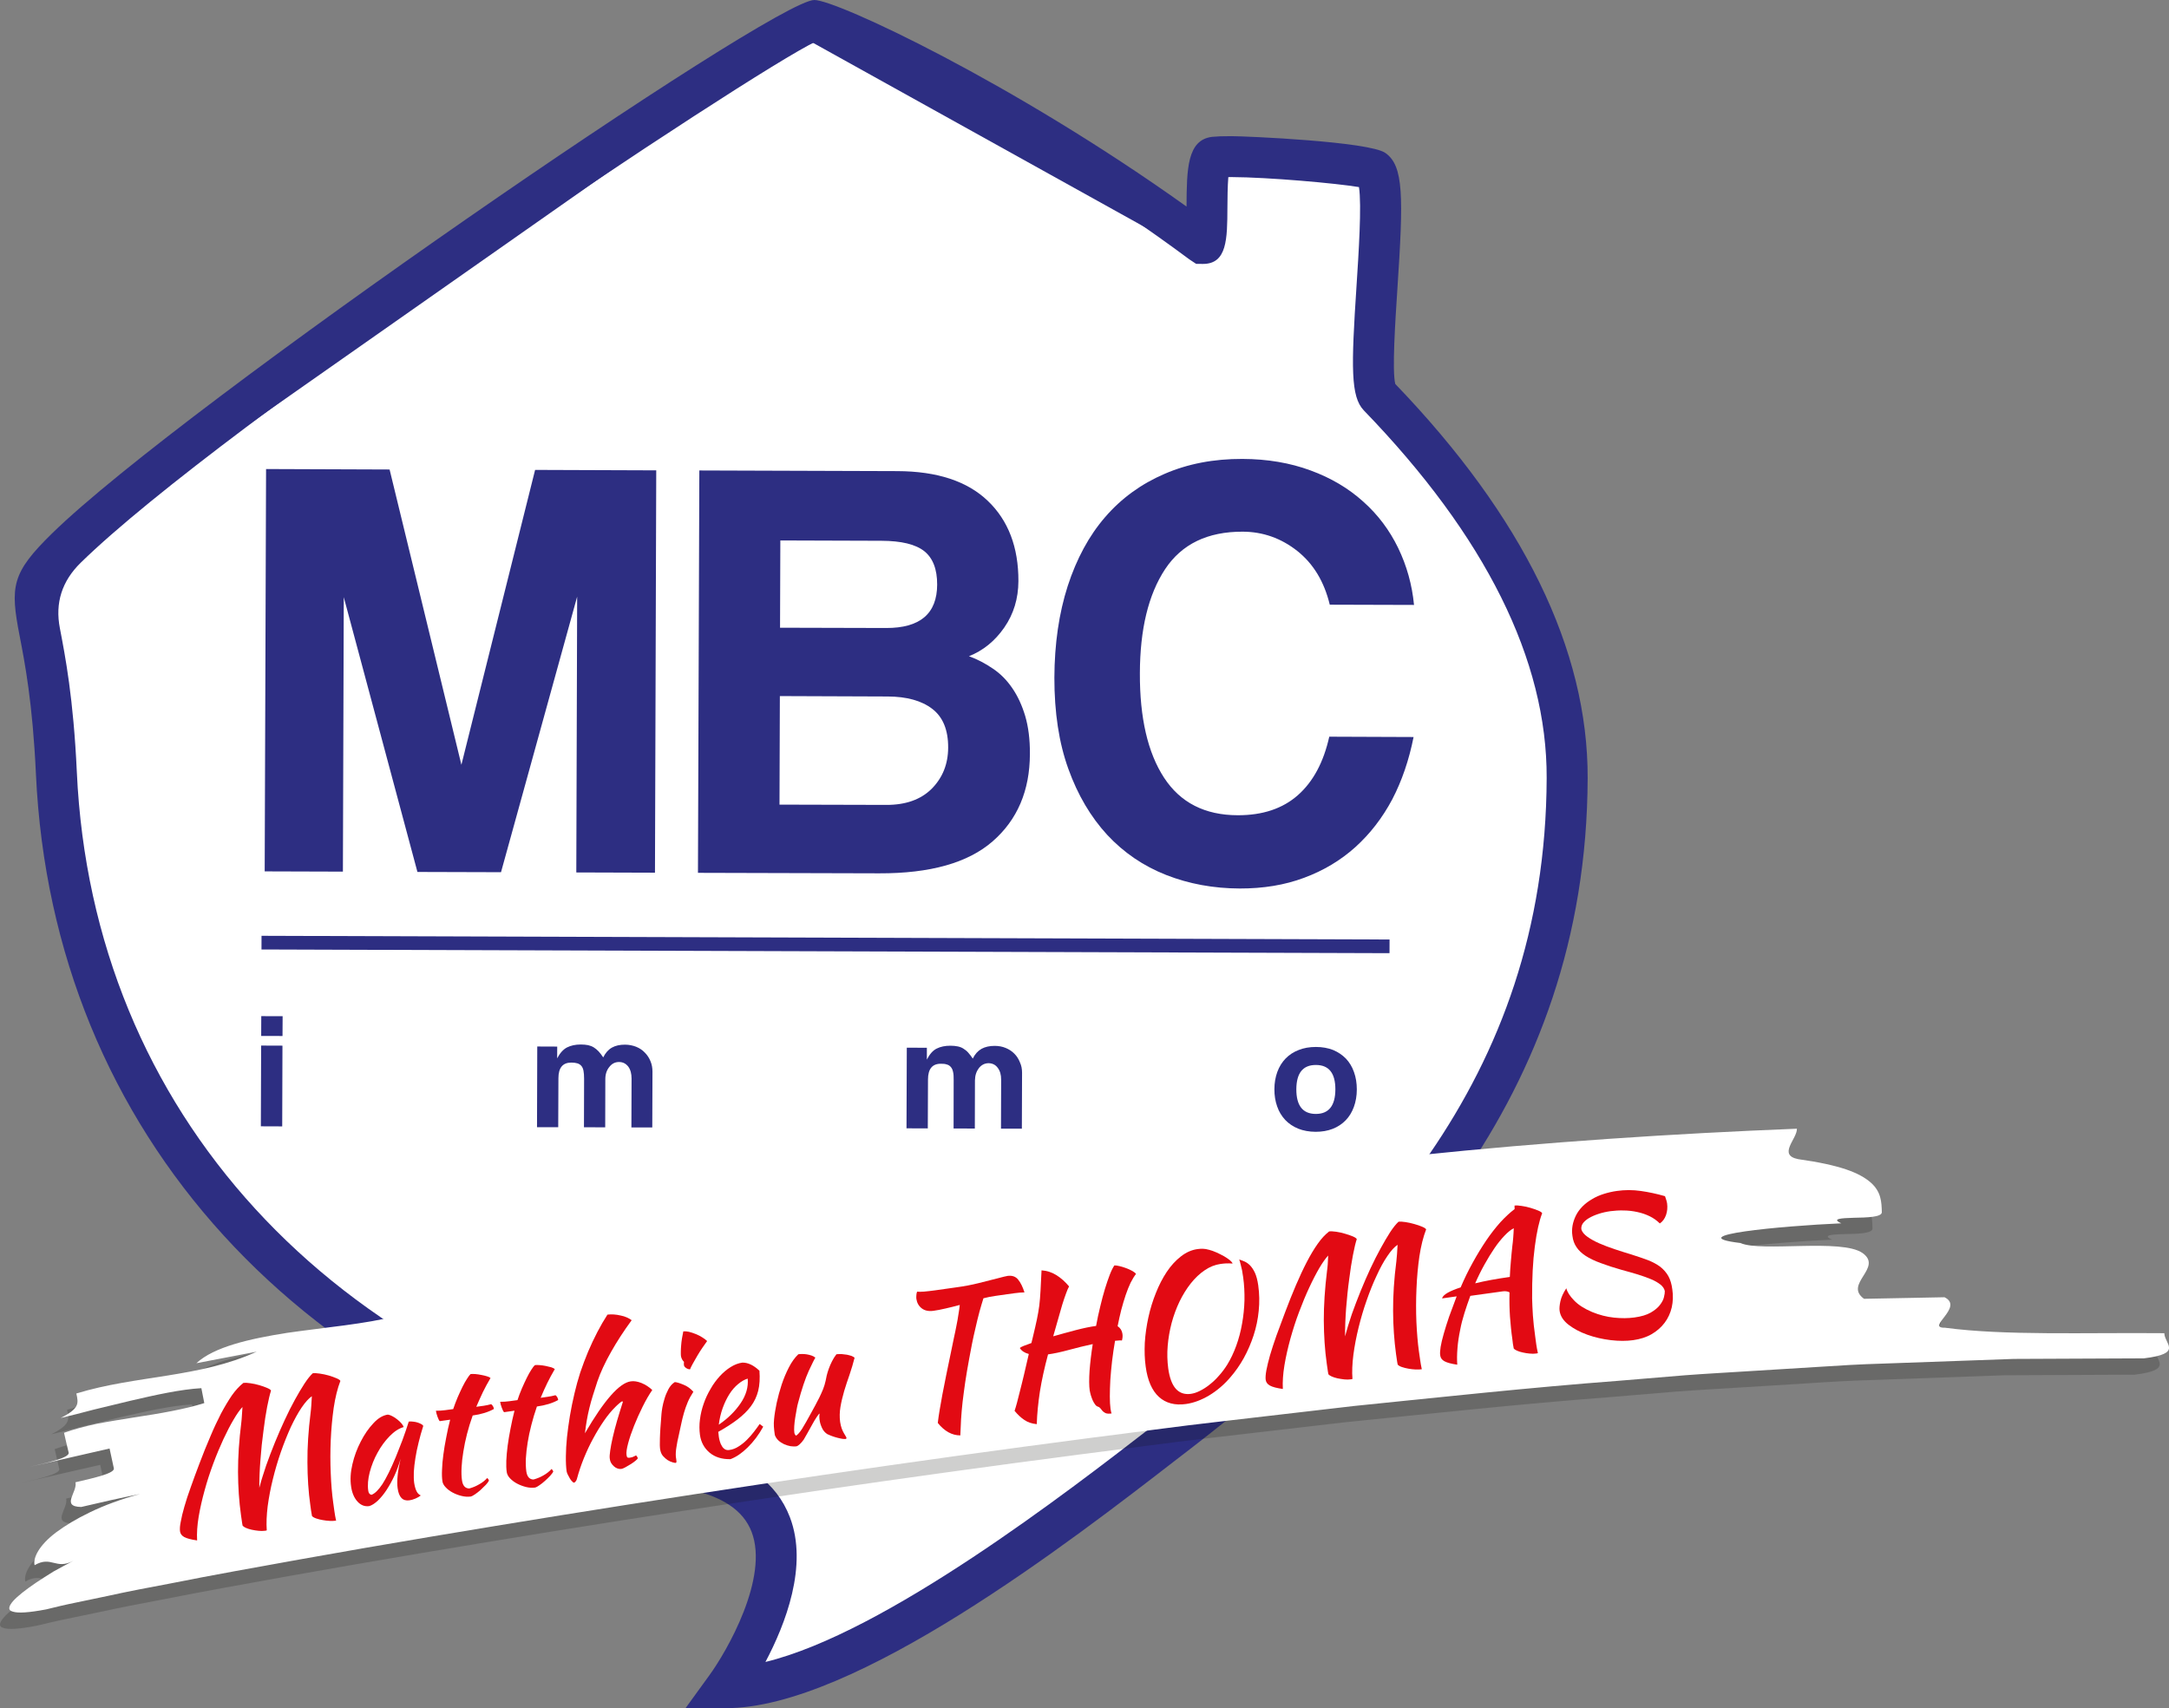
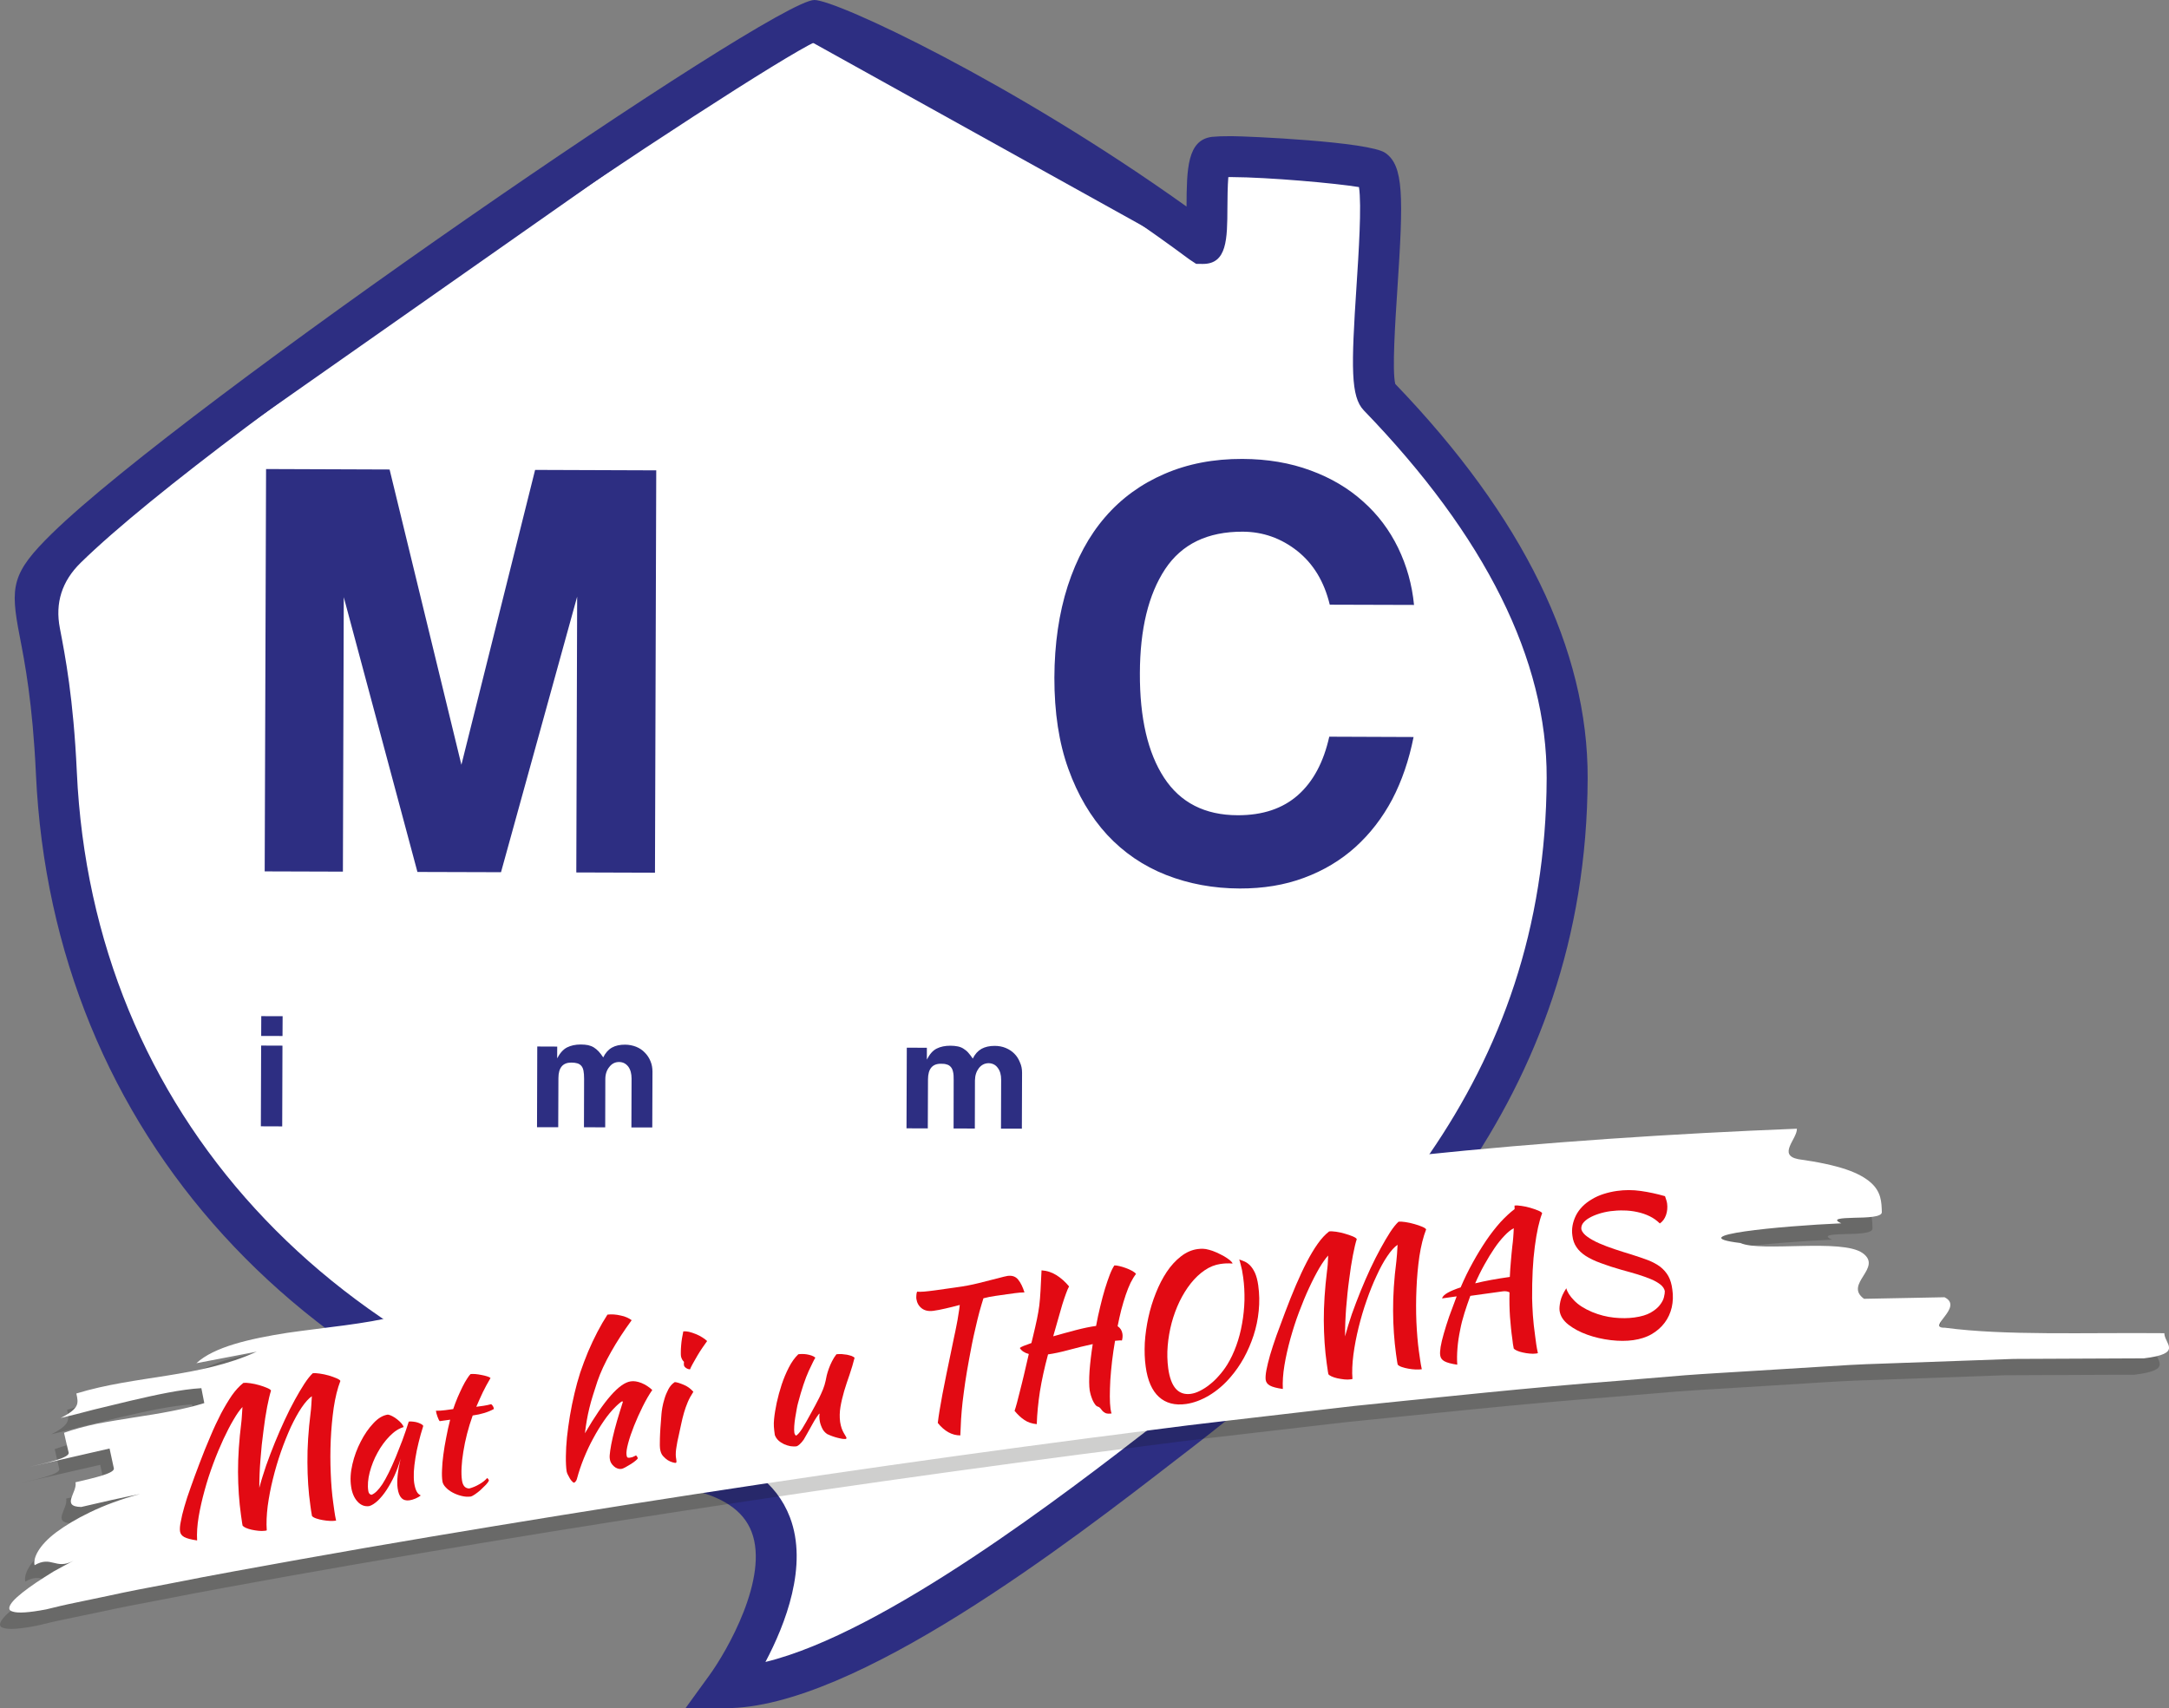
<svg xmlns="http://www.w3.org/2000/svg" id="a" viewBox="0 0 132.307 104.214">
  <rect x="0" y="0" width="132.307" height="104.214" fill="#808080" stroke="none" />
  <defs>
    <style>.b{fill:#fff;}.c{fill:#e20a13;}.d{fill:#2d2e82;}.e{fill:#12100b;opacity:.2;}</style>
  </defs>
  <g>
    <g>
      <path class="b" d="M3.305,33.639L48.873,1.668l23.281,12.933,1.43-.71,.489-3.804,9.755,.747-.047,12.851,6.641,7.64,3.776,8.58,1.395,9.762-2.185,11.652-6.944,12.118-5.023,6.649-8.826,6.636-8.352,6.16-5.725,4.022-7.394,4.025-4.767,2.361-1.184-.956,1.927-7.371s-.939-3.811-2.128-4.29c-1.184-.479-12.364-3.377-12.364-3.377,0,0-15.199-9.094-16.858-11.006-1.658-1.909-7.816-10.026-8.759-13.124-.941-3.096-3.066-8.58-3.051-12.391,.01-3.806-1.398-8.571-1.393-10.475,.01-1.904-.939-4.765,.737-6.661Z" />
      <path class="d" d="M46.316,103.852l-1.661-1.341,1.974-7.55c-.37-1.443-1.172-3.59-1.815-3.846-.916-.372-8.449-2.359-12.304-3.357l-.122-.054c-.628-.372-15.289-9.157-16.975-11.103-1.52-1.746-7.858-10.003-8.856-13.293-.189-.621-.425-1.331-.68-2.106-1.015-3.081-2.401-7.304-2.393-10.427,.007-2.182-.477-4.754-.864-6.818-.281-1.517-.529-2.823-.529-3.659,.002-.452-.052-.978-.114-1.534-.186-1.718-.417-3.861,.973-5.437l.082-.074L48.846,1.105l23.32,12.96,.976-.487,.517-4.002,10.646,.817-.047,13.117,6.599,7.622,3.816,8.705,1.403,9.842-2.249,11.883-6.944,12.116-5.154,6.793-8.826,6.634-8.354,6.162-5.733,4.032-7.438,4.047-5.06,2.508Zm-.586-1.693l.708,.571,4.499-2.229,7.374-4.012,5.681-3.997,8.345-6.15,8.769-6.592,4.985-6.597,6.87-11.999,2.153-11.495-1.375-9.621-3.722-8.456-6.711-7.719,.047-12.59-8.861-.678-.469,3.612-1.884,.931L48.903,2.229,3.628,33.997c-1.075,1.261-.879,3.066-.705,4.662,.062,.586,.124,1.137,.122,1.644,0,.742,.236,2.011,.514,3.476,.395,2.105,.886,4.725,.876,7.001-.007,2.967,1.356,7.106,2.349,10.122,.258,.785,.494,1.505,.685,2.125,.896,2.957,6.852,10.867,8.66,12.953,1.318,1.512,12.434,8.327,16.689,10.875,1.015,.263,11.19,2.905,12.357,3.377,1.343,.541,2.244,3.943,2.406,4.618l.032,.117-1.882,7.193Z" />
    </g>
    <path class="d" d="M44.263,104.214l-2.441-.007,1.433-1.976c1.09-1.492,3.665-5.981,2.592-8.772-.504-1.311-1.77-2.16-3.873-2.612C18.44,85.837,3.203,69.125,2.192,47.227c-.201-4.338-.678-6.798-.993-8.422-.589-3.037-.497-3.838,1.974-6.259C11.14,24.746,47.173-.007,49.676,0c1.365,.003,12.126,5.04,22.702,12.602,.012-2.274,.032-4.067,1.557-4.253,.278-.027,.663-.045,1.177-.042,.961,.002,8.402,.33,9.392,1.023,1.13,.787,1.107,2.669,.735,8.305-.131,2.004-.328,4.988-.129,5.79,7.811,8.124,11.761,16.222,11.736,24.055-.067,19.636-12.319,31.722-24.284,40.951l-.817,.628c-6.373,4.931-19.631,15.184-27.482,15.155M49.745,2.545c-3.885,1.835-36.181,23.326-44.824,31.789q-1.718,1.683-1.269,3.992c.325,1.698,.827,4.263,1.035,8.784,.951,20.711,15.438,36.534,37.803,41.296,2.967,.628,4.879,2.029,5.693,4.159,1.127,2.949-.278,6.539-1.492,8.831,7.302-1.77,18.46-10.395,23.524-14.313l.819-.628c12.079-9.308,23.249-20.475,23.311-38.987,.027-7.2-3.727-14.75-11.153-22.429-.809-.844-.772-2.642-.447-7.572,.131-2.014,.323-4.951,.151-6.053-1.38-.231-5.494-.601-7.796-.611-.062,.003-.117,.003-.174,.003-.045,.544-.052,1.351-.055,1.852-.007,1.924-.02,3.448-1.497,3.444l-.412-.005-.41-.271c-10.132-7.528-20.724-12.6-22.809-13.28" />
    <path class="d" d="M15.932,63.204l.005-1.209,1.303,.002-.007,1.209-1.301-.003Zm-.02,5.512l.017-4.926,1.301,.005-.015,4.926-1.303-.005Z" />
    <path class="d" d="M38.515,68.785l.01-2.979c0-.298-.062-.541-.201-.732-.144-.181-.323-.281-.564-.281-.236,0-.437,.099-.593,.303-.159,.194-.243,.444-.243,.745l-.007,2.937-1.296-.003,.008-2.959c0-.199-.012-.365-.037-.489-.025-.129-.067-.226-.131-.298-.065-.077-.149-.127-.246-.156s-.221-.045-.36-.045c-.527-.003-.792,.315-.792,.953l-.012,2.989h-1.294l.015-4.923,1.217,.005-.003,.717c.171-.323,.37-.546,.601-.665,.236-.119,.516-.179,.839-.179,.166,0,.32,.015,.449,.04,.127,.03,.244,.074,.348,.139s.201,.146,.293,.243c.094,.104,.184,.221,.281,.365,.134-.276,.308-.472,.531-.598,.219-.124,.487-.179,.794-.179,.251,0,.479,.05,.683,.129,.204,.084,.382,.199,.526,.353,.146,.146,.266,.323,.345,.521,.089,.203,.122,.417,.124,.643l-.012,3.404h-1.271Z" />
    <path class="d" d="M61.059,68.859l.01-2.979c.003-.303-.065-.544-.208-.732-.134-.186-.325-.278-.556-.283-.236,.002-.437,.102-.593,.298-.154,.204-.236,.449-.241,.752l-.007,2.937-1.296-.003,.005-2.962c.002-.196-.005-.363-.037-.489-.025-.127-.072-.226-.134-.298-.065-.074-.139-.129-.241-.154-.102-.037-.223-.05-.362-.047-.529-.005-.79,.316-.792,.956l-.012,2.989-1.299-.005,.018-4.918,1.224,.002v.723c.169-.328,.36-.554,.601-.673,.231-.117,.512-.174,.832-.174,.166,0,.315,.015,.449,.042,.132,.027,.246,.07,.348,.137,.102,.065,.203,.139,.293,.243,.092,.102,.181,.221,.278,.363,.134-.273,.308-.467,.534-.596,.221-.119,.487-.179,.794-.179,.251,0,.477,.042,.68,.127,.204,.084,.385,.201,.534,.355,.144,.144,.256,.323,.335,.526,.094,.199,.129,.412,.129,.636l-.012,3.409-1.271-.003Z" />
-     <path class="d" d="M80.251,69.051c-.39-.002-.75-.067-1.062-.191-.316-.131-.574-.305-.794-.536-.211-.228-.38-.499-.489-.819-.114-.318-.171-.67-.169-1.05,0-.385,.062-.738,.179-1.06,.119-.323,.288-.591,.506-.817,.223-.229,.489-.4,.8-.519,.308-.124,.66-.184,1.05-.184,.387,0,.738,.065,1.045,.184,.305,.129,.564,.303,.782,.526,.214,.229,.377,.492,.491,.817,.117,.323,.174,.675,.174,1.065,0,.397-.065,.752-.181,1.07-.114,.313-.28,.589-.499,.812-.216,.223-.479,.4-.789,.521-.313,.122-.658,.181-1.043,.181m.005-1.09c.797,.003,1.194-.499,1.199-1.495,.002-.993-.395-1.492-1.187-1.492-.792-.002-1.189,.489-1.194,1.482-.002,.998,.39,1.5,1.182,1.505" />
-     <rect class="d" x="49.939" y="23.219" width=".834" height="68.809" transform="translate(-7.432 107.79) rotate(-89.812)" />
    <polygon class="d" points="35.154 53.228 35.206 36.402 30.561 53.213 25.463 53.198 20.97 36.434 20.917 53.178 16.146 53.163 16.23 28.616 23.765 28.644 28.145 46.659 32.641 28.669 40.03 28.696 39.953 53.243 35.154 53.228" />
-     <path class="d" d="M42.575,53.253l.084-24.55,12.086,.04c2.418,.01,4.255,.613,5.507,1.812,1.254,1.197,1.877,2.835,1.87,4.901-.005,1.062-.291,2.006-.862,2.83-.571,.824-1.288,1.405-2.153,1.75,.524,.191,1.006,.447,1.458,.757,.467,.313,.851,.705,1.182,1.189,.333,.484,.593,1.045,.79,1.703,.191,.653,.293,1.425,.286,2.312-.005,2.244-.767,4.022-2.272,5.333-1.505,1.313-3.808,1.961-6.917,1.952l-11.058-.03Zm5.025-20.279l-.018,5.323,6.468,.017c2.073,.007,3.111-.874,3.116-2.647,.003-.941-.261-1.619-.787-2.041-.534-.42-1.4-.628-2.61-.633l-6.17-.02Zm6.45,16.133c1.187,.005,2.113-.32,2.781-.983,.66-.665,1.003-1.499,1.006-2.513,.005-1.083-.325-1.872-.973-2.366-.653-.499-1.557-.747-2.714-.752l-6.579-.025-.022,6.622,6.503,.017Z" />
    <path class="d" d="M86.227,44.965c-.278,1.403-.713,2.676-1.301,3.804-.601,1.13-1.351,2.1-2.252,2.915-.899,.809-1.947,1.435-3.131,1.872-1.182,.442-2.49,.655-3.92,.651-1.604-.005-3.101-.281-4.486-.824-1.39-.546-2.592-1.366-3.603-2.453-.998-1.087-1.795-2.428-2.366-4.022-.574-1.589-.854-3.446-.852-5.561,.008-2.071,.281-3.938,.815-5.599,.541-1.661,1.298-3.066,2.284-4.203,.991-1.147,2.197-2.021,3.617-2.632,1.418-.616,3.007-.921,4.755-.914,1.527,.005,2.912,.243,4.156,.703,1.244,.454,2.312,1.09,3.208,1.897,.899,.797,1.611,1.75,2.135,2.83,.526,1.09,.849,2.244,.968,3.478l-5.139-.015c-.34-1.41-1.001-2.498-1.984-3.28-.986-.777-2.095-1.169-3.322-1.174-2.148-.008-3.724,.755-4.74,2.289-1.018,1.547-1.529,3.655-1.537,6.341-.012,2.736,.484,4.861,1.475,6.381,.993,1.519,2.488,2.284,4.486,2.289,1.527,.005,2.751-.405,3.682-1.229,.924-.817,1.564-2.009,1.909-3.563l5.142,.02Z" />
  </g>
  <g>
    <path class="e" d="M23.586,81.288c12.019-3.15,27.134-3.975,39.399-6.366,14.72-3.004,30.958-4.466,46.055-5.06,.027,.616-1.189,1.599,.077,1.852,1.256,.179,2.207,.39,2.917,.626,.713,.243,1.192,.521,1.514,.804,.643,.568,.655,1.187,.673,1.807,.01,.308-.926,.328-1.703,.34-.777,.022-1.395,.062-.765,.34-3.724,.164-9.914,.75-6.16,1.202,1.266,.571,6.192-.293,7.458,.616,1.261,.909-1.177,1.882,.087,2.786,1.227-.02,3.677-.07,4.906-.095,1.232,.601-1.197,1.887,.032,1.862,3.672,.487,8.516,.288,13.38,.333-.01,.308,.293,.626,.286,.899-.007,.268-.328,.489-1.537,.636-2.644,.01-5.288,.025-7.942,.035-2.664,.094-5.328,.191-7.997,.288-1.333,.035-2.671,.114-4.012,.204l-4.02,.248c-1.341,.084-2.681,.157-4.025,.258l-4.034,.338c-5.378,.405-10.763,.991-16.153,1.534-2.691,.315-5.385,.628-8.081,.939-2.694,.305-5.388,.688-8.081,1.023-10.773,1.405-21.531,2.984-32.214,4.702-5.336,.869-10.664,1.758-15.937,2.701-2.639,.477-5.271,.943-7.86,1.458-1.306,.246-2.604,.494-3.863,.772l-1.907,.397c-.313,.07-.645,.129-.941,.204l-.884,.211c-1.085,.214-1.73,.241-2.033,.142-.333-.08-.258-.333,.012-.645,.273-.313,.785-.705,1.425-1.137,.323-.216,.67-.44,1.04-.665,.385-.221,.802-.437,1.212-.653-1.095,.569-1.326-.335-2.364,.266-.107-.439,.258-1.214,1.323-2.011,.529-.402,1.209-.814,2.058-1.219,.847-.41,1.857-.797,3.051-1.115-1.209,.241-2.406,.511-3.595,.792-1.261-.027-.208-.906-.348-1.507,1.204-.28,2.406-.556,2.344-.852-.07-.3-.199-.906-.266-1.209-1.209,.278-3.64,.834-4.849,1.112,1.209-.283,2.423-.561,2.351-.864-.067-.301-.206-.904-.278-1.207,.596-.218,1.281-.395,2.008-.551,.73-.144,1.5-.263,2.267-.385,1.547-.236,3.089-.499,4.28-.876l-.181-.914c-1.256,.074-2.786,.417-4.31,.765-.762,.184-1.524,.37-2.242,.544-.73,.191-1.415,.37-2.033,.514,1.167-.586,1.097-.889,.966-1.495,3.64-1.117,7.498-.948,11.001-2.552l-3.68,.705c1.075-.993,3.215-1.485,5.534-1.852,2.319-.335,4.822-.544,6.636-1.023Z" />
    <path class="b" d="M24.153,80.288c12.022-3.146,27.132-3.972,39.397-6.364,14.72-3.004,30.96-4.464,46.06-5.062,.02,.618-1.194,1.601,.072,1.857,1.259,.176,2.21,.385,2.92,.623,.715,.243,1.189,.521,1.51,.804,.643,.566,.66,1.187,.678,1.808,.007,.308-.926,.328-1.701,.342-.777,.022-1.398,.057-.77,.338-3.724,.164-9.914,.75-6.155,1.202,1.261,.571,6.187-.293,7.456,.616,1.259,.906-1.177,1.882,.084,2.788,1.224-.022,3.682-.07,4.909-.095,1.226,.598-1.192,1.885,.03,1.86,3.672,.489,8.521,.288,13.38,.333-.005,.308,.291,.625,.286,.899-.01,.268-.328,.489-1.532,.636-2.647,.01-5.291,.025-7.943,.035-2.664,.097-5.333,.194-8.002,.286-1.331,.037-2.671,.117-4.01,.206l-4.019,.248c-1.343,.089-2.681,.154-4.03,.258l-4.025,.335c-5.378,.407-10.768,.991-16.158,1.539-2.691,.31-5.388,.623-8.081,.939-2.696,.303-5.388,.685-8.079,1.018-10.775,1.408-21.533,2.992-32.214,4.71-5.34,.864-10.666,1.75-15.939,2.696-2.637,.477-5.273,.943-7.86,1.46-1.309,.246-2.609,.491-3.868,.77l-1.899,.397c-.315,.07-.648,.129-.943,.204l-.884,.214c-1.09,.208-1.731,.238-2.036,.139-.333-.08-.258-.333,.012-.645,.276-.31,.785-.705,1.422-1.137,.323-.216,.678-.439,1.045-.668,.385-.218,.802-.434,1.211-.65-1.097,.568-1.326-.335-2.366,.266-.107-.437,.261-1.214,1.323-2.011,.534-.397,1.214-.814,2.061-1.221,.844-.407,1.855-.794,3.049-1.112-1.209,.243-2.403,.511-3.59,.792-1.269-.025-.216-.906-.35-1.507,1.202-.28,2.404-.553,2.341-.851-.064-.301-.199-.906-.261-1.209-1.214,.278-3.64,.834-4.854,1.112,1.214-.281,2.426-.561,2.359-.862-.077-.303-.214-.906-.283-1.209,.593-.214,1.279-.395,2.004-.551,.73-.141,1.505-.263,2.274-.387,1.542-.233,3.086-.497,4.278-.874l-.179-.911c-1.256,.072-2.791,.412-4.318,.767-.755,.179-1.519,.365-2.24,.541-.73,.194-1.415,.37-2.026,.512,1.159-.586,1.092-.889,.958-1.495,3.64-1.117,7.5-.949,11.004-2.552l-3.682,.705c1.075-.996,3.215-1.485,5.536-1.852,2.321-.335,4.819-.544,6.637-1.025Z" />
    <g>
      <path class="c" d="M16.272,93.364c-.012,.01-.03,.015-.042,.018-.018,.002-.047,.007-.092,.012-.104,.015-.229,.012-.368,0-.141-.015-.28-.035-.422-.067-.134-.03-.253-.067-.355-.114-.102-.047-.161-.092-.194-.132-.02-.104-.04-.208-.052-.32-.018-.112-.032-.221-.047-.325-.117-.829-.176-1.708-.181-2.632-.002-.919,.065-1.927,.201-3.021,.012-.109,.027-.241,.035-.407,.012-.166,.025-.345,.035-.534-.159,.169-.34,.422-.539,.765-.204,.338-.407,.74-.623,1.197-.211,.457-.419,.953-.621,1.495-.199,.539-.377,1.077-.526,1.629-.152,.546-.273,1.083-.363,1.609-.087,.527-.119,1.008-.094,1.445-.375-.055-.633-.124-.787-.208-.152-.084-.238-.204-.256-.348-.017-.137-.01-.333,.045-.586,.045-.258,.117-.564,.221-.919,.102-.353,.229-.755,.39-1.192,.159-.444,.33-.924,.527-1.433,.221-.583,.439-1.132,.663-1.646,.216-.517,.435-.983,.655-1.41,.226-.422,.449-.794,.668-1.115,.226-.318,.459-.568,.698-.755,.104-.012,.243-.007,.427,.022,.181,.025,.365,.065,.541,.117,.179,.052,.335,.107,.474,.167,.142,.059,.223,.114,.243,.164-.072,.223-.151,.551-.236,.986-.082,.434-.161,.926-.226,1.472-.077,.549-.137,1.127-.181,1.733-.05,.608-.072,1.192-.072,1.743,.112-.432,.256-.884,.415-1.358,.169-.474,.348-.946,.539-1.415,.191-.469,.392-.926,.596-1.368,.206-.447,.414-.859,.618-1.229,.206-.372,.4-.703,.583-.983,.186-.283,.355-.497,.509-.638,.104-.015,.246-.007,.429,.02,.181,.025,.363,.065,.539,.114,.176,.052,.335,.109,.477,.169,.139,.06,.221,.114,.241,.164-.176,.457-.31,1-.407,1.636-.089,.633-.151,1.294-.181,1.976-.03,.683-.03,1.36,0,2.028,.025,.663,.077,1.256,.149,1.778,.027,.169,.047,.348,.074,.531,.025,.186,.06,.378,.104,.576-.104,.015-.231,.02-.382,.015-.144-.005-.293-.025-.434-.05-.147-.025-.273-.055-.392-.097-.119-.04-.211-.089-.263-.151-.022-.104-.04-.209-.054-.32-.015-.112-.03-.218-.045-.323-.119-.832-.176-1.708-.179-2.632-.008-.921,.057-1.929,.193-3.022,.015-.109,.03-.256,.042-.437,.01-.184,.022-.377,.035-.574-.194,.132-.402,.365-.626,.693-.223,.33-.437,.725-.655,1.182-.206,.457-.412,.961-.603,1.509s-.355,1.102-.492,1.663c-.141,.561-.243,1.11-.318,1.654-.067,.546-.089,1.038-.057,1.48Z" />
      <path class="c" d="M24.935,86.73c.077-.01,.164-.01,.271,.005,.104,.01,.193,.03,.286,.059,.087,.03,.159,.065,.223,.099,.062,.037,.094,.072,.102,.109-.107,.335-.201,.665-.281,1-.084,.335-.149,.651-.196,.951-.05,.303-.08,.581-.097,.844-.007,.256-.005,.482,.02,.665,.032,.206,.077,.377,.142,.509,.062,.131,.149,.218,.263,.266-.082,.069-.191,.131-.323,.189-.139,.059-.261,.094-.375,.109-.402,.057-.641-.189-.715-.74-.059-.422,0-1.023,.181-1.798-.102,.363-.226,.708-.375,1.033-.152,.328-.315,.616-.482,.874-.169,.258-.348,.472-.529,.648-.186,.171-.357,.286-.526,.335-.273,.04-.514-.054-.72-.278-.204-.229-.335-.536-.387-.921-.062-.42-.035-.872,.08-1.358,.112-.487,.283-.946,.509-1.381,.221-.432,.477-.807,.77-1.115,.286-.313,.583-.487,.886-.529,.08,.01,.171,.045,.271,.097,.104,.055,.206,.119,.298,.196,.097,.077,.189,.159,.256,.241,.074,.084,.117,.161,.137,.226-.295,.084-.581,.271-.862,.561-.281,.288-.526,.623-.732,1.003-.211,.377-.365,.775-.477,1.192-.107,.415-.139,.794-.089,1.132,.02,.144,.084,.223,.193,.246,.209-.074,.43-.293,.67-.653,.233-.363,.509-.911,.812-1.644,.055-.144,.119-.303,.189-.477,.069-.176,.144-.363,.216-.551,.07-.194,.137-.387,.206-.581,.067-.194,.131-.382,.186-.566Z" />
      <path class="c" d="M26.824,86.706c-.04-.04-.087-.129-.137-.271-.05-.141-.084-.261-.097-.365,.199,0,.385-.01,.564-.035,.179-.025,.34-.05,.491-.067,.08-.236,.166-.469,.266-.705,.104-.236,.201-.454,.298-.648,.099-.196,.191-.367,.286-.506,.087-.139,.159-.233,.211-.278,.074-.007,.171-.007,.291,0,.117,.01,.238,.03,.367,.055,.122,.022,.236,.05,.34,.082,.099,.03,.174,.065,.218,.104-.184,.31-.338,.598-.467,.862-.124,.263-.258,.559-.402,.894,.152-.02,.301-.04,.452-.062,.151-.022,.305-.057,.457-.097,.042,.03,.079,.074,.109,.124,.03,.055,.05,.109,.057,.169-.343,.191-.775,.325-1.294,.397-.137,.382-.253,.76-.348,1.132-.094,.377-.171,.732-.223,1.077-.057,.338-.092,.66-.107,.958-.015,.298-.01,.561,.025,.789,.047,.328,.196,.494,.444,.497,.221-.059,.422-.146,.608-.256,.194-.107,.355-.236,.489-.385,.062,.059,.092,.112,.104,.156-.032,.072-.094,.161-.191,.263-.099,.102-.204,.206-.318,.31-.112,.099-.223,.189-.335,.263-.112,.077-.201,.124-.253,.139-.189,.025-.38,.015-.571-.035-.199-.047-.38-.117-.549-.208-.166-.089-.308-.194-.422-.318-.119-.124-.189-.253-.203-.39-.025-.179-.035-.407-.02-.683,.008-.278,.035-.586,.08-.916,.045-.333,.099-.68,.174-1.045,.067-.367,.149-.73,.241-1.092l-.636,.089Z" />
-       <path class="c" d="M30.752,86.159c-.047-.04-.094-.131-.144-.273-.052-.139-.084-.258-.099-.363,.196,.003,.385-.01,.564-.035,.179-.025,.345-.05,.494-.07,.077-.236,.164-.467,.266-.705,.102-.233,.199-.449,.298-.645,.099-.199,.189-.365,.283-.506,.089-.139,.159-.231,.214-.276,.072-.01,.169-.012,.291,0,.117,.007,.238,.027,.365,.05,.124,.025,.238,.052,.343,.082,.102,.035,.171,.07,.216,.109-.181,.31-.335,.596-.462,.857-.129,.263-.261,.561-.402,.896,.144-.02,.295-.04,.449-.065,.151-.02,.303-.052,.457-.094,.042,.032,.08,.074,.109,.124,.027,.054,.047,.109,.055,.169-.343,.191-.775,.325-1.298,.397-.132,.382-.246,.76-.34,1.132-.097,.378-.174,.735-.226,1.075-.055,.34-.089,.66-.107,.958-.015,.298-.003,.564,.027,.794,.047,.325,.194,.494,.442,.494,.218-.06,.422-.144,.611-.256,.191-.107,.353-.238,.489-.387,.06,.062,.094,.114,.102,.157-.032,.074-.099,.161-.191,.263-.097,.104-.203,.208-.32,.31-.112,.102-.223,.191-.335,.265-.107,.077-.193,.124-.253,.139-.181,.025-.377,.015-.571-.035-.194-.05-.375-.119-.544-.209-.169-.089-.31-.199-.425-.32-.117-.124-.184-.253-.201-.39-.025-.174-.035-.404-.025-.68,.012-.278,.04-.583,.082-.916,.045-.33,.104-.683,.176-1.048,.07-.365,.149-.727,.241-1.09l-.628,.089Z" />
      <path class="c" d="M34.565,89.779c-.037-.258-.052-.571-.047-.929,.003-.357,.025-.747,.067-1.162,.045-.412,.104-.849,.179-1.306,.077-.459,.171-.919,.281-1.38,.097-.415,.211-.834,.35-1.266,.144-.422,.303-.847,.477-1.266,.179-.417,.365-.819,.566-1.202,.199-.382,.407-.74,.616-1.063,.119-.015,.251-.02,.392-.01,.142,.012,.281,.03,.417,.065,.139,.025,.261,.067,.382,.119,.117,.055,.213,.109,.286,.166-.474,.648-.896,1.294-1.259,1.939-.365,.645-.641,1.241-.829,1.788-.102,.303-.191,.586-.273,.849-.084,.258-.152,.517-.216,.772-.062,.253-.117,.509-.159,.757-.047,.253-.08,.516-.114,.794,1.174-2.018,2.103-3.074,2.796-3.168,.191-.03,.407,.005,.648,.099,.238,.097,.462,.238,.663,.429-.199,.286-.392,.623-.586,1.013-.193,.39-.37,.782-.524,1.169-.154,.387-.276,.745-.363,1.073-.087,.325-.119,.561-.097,.71,.008,.074,.027,.124,.052,.144,.025,.025,.074,.03,.152,.02,.109-.015,.196-.042,.261-.082,.062-.037,.102-.057,.117-.059,.047,.055,.074,.092,.082,.112,.012,.02,.017,.04,.02,.055,.003,.03-.035,.079-.117,.144-.08,.072-.179,.139-.293,.214-.117,.074-.231,.139-.342,.201-.112,.062-.196,.094-.256,.102-.077,.01-.154,0-.233-.03-.08-.03-.152-.072-.214-.131-.067-.059-.124-.127-.171-.206-.044-.074-.069-.159-.079-.248-.02-.109-.008-.283,.025-.506,.032-.229,.084-.499,.154-.807,.072-.305,.156-.648,.266-1.02,.112-.367,.223-.747,.35-1.137,0-.03-.018-.042-.05-.037-.02,.003-.074,.042-.159,.112-.082,.074-.169,.144-.236,.216-.241,.236-.477,.521-.705,.852-.228,.333-.449,.69-.655,1.075-.211,.382-.397,.787-.571,1.209-.171,.422-.31,.839-.422,1.254-.01,.057-.037,.107-.077,.161-.035,.05-.074,.074-.102,.08-.027,.005-.06-.017-.104-.065-.05-.045-.097-.104-.144-.179-.04-.074-.082-.144-.122-.226-.042-.077-.07-.146-.077-.206Z" />
      <path class="c" d="M40.266,88.416c-.01-.067-.012-.149-.017-.251-.003-.102,0-.238,.005-.412,.007-.169,.012-.377,.03-.621,.015-.243,.04-.536,.067-.884,.007-.074,.02-.199,.05-.37s.074-.353,.134-.544c.057-.199,.139-.387,.236-.576,.099-.186,.226-.333,.39-.437,.132,.01,.308,.065,.531,.159,.229,.089,.425,.233,.603,.432-.141,.216-.258,.427-.345,.636-.089,.211-.164,.425-.228,.645-.065,.223-.119,.447-.169,.683-.047,.231-.099,.479-.159,.737-.052,.218-.099,.442-.131,.67-.04,.228-.05,.425-.037,.591,.022,.134,.035,.226,.037,.283,.003,.057-.015,.087-.05,.094-.03,.003-.095-.01-.186-.035-.094-.025-.191-.067-.3-.134-.097-.062-.196-.151-.291-.258-.092-.109-.142-.243-.169-.41Zm1.455-5.127c-.01-.044-.01-.114,.002-.203-.042-.035-.079-.085-.119-.154-.035-.069-.055-.137-.067-.199-.007-.065-.01-.156-.007-.273,.002-.119,.007-.246,.02-.385,.007-.137,.03-.281,.052-.432,.025-.152,.05-.291,.079-.415,.089-.012,.204-.005,.343,.025,.134,.035,.271,.077,.417,.137,.144,.057,.28,.127,.402,.206,.127,.077,.223,.152,.29,.223-.067,.094-.159,.223-.273,.387-.112,.161-.221,.333-.323,.507-.107,.179-.201,.348-.286,.501-.084,.157-.137,.263-.159,.328-.089,0-.171-.03-.248-.084-.074-.054-.117-.109-.124-.169Z" />
-       <path class="c" d="M46.326,83.632c.035,.467,.01,.874-.077,1.222-.087,.348-.238,.665-.449,.948-.213,.283-.491,.551-.814,.8-.33,.251-.717,.501-1.172,.755,.01,.042,.015,.089,.017,.139l.015,.149c.012,.099,.035,.196,.065,.298,.027,.104,.072,.194,.122,.278,.047,.084,.109,.149,.184,.196,.072,.047,.164,.062,.266,.047,.201-.025,.395-.099,.571-.216,.181-.114,.353-.251,.506-.405,.156-.154,.301-.318,.432-.491,.132-.171,.246-.33,.348-.474,.079,.057,.154,.112,.216,.164-.271,.494-.586,.911-.943,1.261-.352,.348-.702,.589-1.053,.72-.517,.012-.946-.122-1.274-.395-.33-.278-.524-.636-.589-1.082-.04-.303-.044-.621,0-.949,.042-.328,.117-.645,.229-.963,.107-.313,.251-.616,.422-.904,.161-.288,.353-.541,.559-.77,.209-.223,.427-.412,.663-.556,.231-.144,.467-.238,.715-.271,.345-.005,.695,.164,1.043,.499Zm-.715,.477c-.193,.057-.392,.169-.586,.333-.196,.161-.378,.367-.534,.616-.159,.253-.295,.534-.41,.854-.114,.318-.191,.655-.236,1.008,.554-.378,.996-.814,1.328-1.303,.335-.489,.482-.991,.437-1.507Z" />
      <path class="c" d="M50.477,87.505c-.156-.099-.273-.236-.345-.407-.077-.171-.119-.32-.134-.447-.025-.154-.025-.293,0-.407-.032,.005-.094,.072-.176,.204-.089,.134-.186,.288-.283,.472-.099,.179-.199,.355-.293,.526-.097,.171-.171,.298-.218,.382-.082,.114-.161,.211-.243,.283-.077,.07-.139,.112-.191,.127-.119,.018-.248,.012-.382-.007-.132-.025-.263-.067-.39-.124-.124-.06-.241-.134-.34-.226-.097-.092-.174-.206-.219-.335-.032-.209-.047-.38-.057-.517-.008-.134-.005-.28,.012-.444,.027-.29,.082-.623,.159-.996,.082-.375,.184-.747,.305-1.117,.122-.368,.271-.72,.439-1.048,.169-.33,.363-.596,.574-.8,.065-.01,.149-.017,.238-.017,.092,0,.181,.007,.28,.022,.097,.017,.194,.04,.281,.069,.092,.03,.174,.074,.243,.132-.057,.082-.191,.355-.407,.817-.208,.459-.429,1.11-.65,1.951-.027,.087-.052,.211-.082,.375-.032,.164-.059,.333-.089,.514-.03,.176-.047,.35-.06,.517-.01,.169-.01,.3,.005,.397,.01,.06,.022,.099,.047,.129,.022,.03,.042,.047,.06,.059,.104-.059,.228-.203,.372-.427,.141-.223,.333-.566,.581-1.023,.065-.114,.131-.243,.214-.392,.082-.149,.164-.303,.246-.472,.082-.169,.159-.338,.231-.512,.069-.179,.124-.353,.159-.524,.017-.095,.042-.206,.069-.333,.035-.132,.074-.266,.127-.41,.052-.144,.114-.288,.191-.44,.074-.152,.164-.295,.271-.432,.099-.012,.203-.017,.32-.012,.112,.01,.223,.025,.328,.04,.104,.022,.199,.05,.276,.074,.082,.035,.142,.07,.184,.109-.087,.345-.189,.688-.305,1.028-.124,.343-.229,.678-.33,1.003-.094,.33-.174,.651-.228,.973-.052,.316-.057,.618-.02,.909,.025,.154,.055,.288,.097,.402,.042,.109,.084,.203,.127,.276,.037,.072,.077,.137,.107,.181,.035,.05,.052,.095,.06,.129,0,.008-.005,.02-.018,.037-.002,.007-.015,.017-.02,.017-.052,.005-.122,.003-.204-.005-.084-.012-.181-.035-.286-.06-.107-.027-.218-.059-.323-.097-.104-.037-.208-.079-.308-.127Z" />
      <path class="c" d="M56.943,79.972c-.298,.042-.539-.01-.723-.154-.184-.144-.288-.338-.323-.576-.007-.059-.007-.129,0-.214,.003-.084,.018-.159,.045-.223,.094,.012,.241,.01,.432-.005,.189-.017,.415-.042,.668-.077,.378-.052,.804-.112,1.281-.181,.479-.064,.936-.149,1.368-.258,.43-.104,.809-.201,1.14-.288,.328-.089,.541-.139,.636-.154,.278-.035,.489,.04,.638,.226,.154,.186,.281,.449,.387,.78-.194,.005-.39,.022-.581,.047-.184,.025-.348,.05-.482,.067-.236,.032-.474,.067-.717,.102-.238,.032-.479,.082-.723,.144-.074,.228-.152,.501-.241,.814-.082,.313-.164,.636-.238,.973-.082,.335-.154,.673-.221,1.003-.065,.333-.124,.631-.169,.894-.097,.514-.174,.988-.241,1.423-.065,.434-.114,.837-.161,1.211-.042,.372-.072,.727-.094,1.065-.02,.338-.035,.665-.045,.983-.509,0-.968-.256-1.375-.76,.027-.236,.065-.497,.112-.779,.05-.283,.107-.606,.171-.968,.067-.357,.149-.77,.243-1.229,.094-.462,.204-.983,.325-1.567,.047-.218,.092-.447,.141-.685,.052-.238,.104-.472,.146-.705,.047-.238,.092-.462,.119-.675,.04-.216,.065-.414,.084-.591-.305,.082-.596,.154-.869,.216-.276,.065-.524,.112-.735,.141Z" />
      <path class="c" d="M66.474,84.858c-.045-.31-.045-.72-.012-1.226,.04-.506,.102-1.048,.194-1.629-.484,.104-.968,.223-1.452,.355-.487,.132-.911,.223-1.274,.273-.223,.827-.387,1.584-.497,2.267-.104,.685-.171,1.351-.191,1.989-.293-.027-.544-.112-.752-.251-.211-.141-.41-.328-.601-.561,.044-.124,.087-.286,.144-.484,.052-.196,.114-.434,.181-.713,.074-.276,.149-.601,.241-.973,.089-.372,.189-.804,.301-1.298-.258-.067-.442-.191-.549-.365,.035-.035,.109-.077,.236-.129,.124-.05,.281-.109,.472-.174l.092-.378c.099-.422,.186-.777,.243-1.062,.062-.291,.109-.571,.146-.844,.032-.276,.057-.576,.075-.904,.018-.328,.04-.742,.062-1.247,.32,.02,.623,.114,.909,.293,.286,.181,.544,.412,.77,.688-.055,.097-.119,.246-.186,.434-.072,.194-.149,.422-.231,.685-.077,.266-.164,.561-.255,.889-.09,.325-.189,.67-.295,1.035,.449-.131,.909-.251,1.368-.375,.467-.122,.879-.208,1.247-.258,.074-.407,.159-.804,.256-1.194,.092-.39,.189-.747,.286-1.07,.099-.328,.201-.613,.295-.864,.097-.251,.191-.437,.28-.564,.077-.005,.174,.012,.308,.042,.127,.03,.261,.069,.392,.119,.134,.05,.268,.107,.378,.169,.117,.064,.196,.127,.241,.189-.112,.144-.223,.328-.333,.544-.104,.221-.204,.469-.298,.747-.092,.278-.184,.578-.268,.899-.08,.323-.157,.655-.223,.998,.169,.114,.266,.268,.295,.472,.02,.139,.005,.273-.032,.402-.074-.01-.144-.01-.206,0-.067,.005-.141,.015-.214,.018-.074,.415-.131,.827-.181,1.234-.047,.407-.082,.794-.107,1.16-.018,.365-.03,.698-.03,1,0,.303,.015,.551,.042,.755,.012,.069,.022,.132,.032,.174,.01,.044,.02,.082,.035,.109-.169,.025-.286,.015-.372-.02-.079-.04-.139-.084-.186-.134-.047-.052-.087-.104-.122-.154-.042-.052-.092-.089-.164-.109-.055-.015-.114-.06-.166-.134-.06-.077-.104-.164-.152-.266-.04-.102-.08-.201-.109-.303s-.047-.186-.059-.256Z" />
      <path class="c" d="M73.738,76.246c.149,.037,.305,.094,.469,.167,.156,.072,.313,.149,.452,.226,.139,.082,.256,.161,.357,.241,.094,.082,.154,.149,.171,.209-.134-.01-.263-.015-.39-.01-.129,.007-.246,.02-.35,.035-.33,.047-.653,.174-.958,.382-.31,.209-.591,.477-.849,.8-.256,.323-.487,.695-.688,1.107-.199,.415-.358,.849-.482,1.306-.119,.454-.201,.919-.241,1.395-.04,.472-.027,.934,.032,1.381,.079,.576,.236,.993,.469,1.251,.231,.253,.536,.353,.909,.303,.176-.025,.362-.084,.561-.186,.201-.102,.4-.226,.593-.385,.203-.156,.39-.338,.568-.544,.186-.206,.353-.432,.502-.67,.213-.348,.397-.735,.551-1.162,.154-.425,.271-.872,.352-1.338,.084-.467,.132-.939,.146-1.42,.008-.482-.015-.949-.079-1.405-.025-.179-.05-.328-.072-.447-.027-.124-.05-.223-.075-.308-.022-.084-.042-.154-.052-.204-.018-.05-.032-.094-.042-.129,.094,.032,.201,.07,.315,.119s.231,.127,.34,.236c.109,.112,.211,.261,.3,.449,.089,.196,.159,.452,.204,.77,.074,.521,.082,1.038,.03,1.554-.05,.521-.156,1.023-.313,1.505-.159,.482-.357,.943-.596,1.378-.241,.434-.514,.822-.814,1.169-.39,.455-.822,.824-1.298,1.112-.477,.283-.943,.457-1.41,.524-.68,.097-1.236-.05-1.656-.432-.422-.385-.693-1.001-.807-1.845-.065-.454-.079-.939-.055-1.46,.032-.517,.107-1.033,.219-1.549,.112-.514,.266-1.011,.457-1.487,.189-.477,.41-.906,.663-1.286s.541-.693,.859-.941c.32-.251,.658-.402,1.023-.452,.117-.015,.229-.022,.34-.017,.102,.003,.221,.022,.343,.059Z" />
      <path class="c" d="M82.503,84.128c-.015,.007-.032,.015-.045,.015-.017,.005-.045,.007-.089,.012-.102,.017-.228,.015-.37,.002-.141-.015-.278-.04-.417-.067-.139-.03-.256-.07-.36-.117-.099-.047-.161-.089-.191-.129-.02-.104-.04-.211-.052-.32-.02-.112-.035-.221-.047-.325-.119-.832-.174-1.708-.181-2.632-.003-.921,.062-1.931,.196-3.024,.017-.109,.032-.243,.044-.407,.005-.166,.02-.343,.027-.536-.156,.169-.338,.422-.541,.765-.199,.342-.407,.742-.618,1.199-.214,.457-.419,.956-.621,1.492-.204,.539-.375,1.083-.529,1.631-.149,.546-.273,1.085-.36,1.611-.087,.527-.119,1.008-.097,1.443-.372-.052-.633-.122-.785-.206-.154-.084-.241-.204-.261-.353-.018-.134-.005-.328,.042-.583,.05-.256,.121-.561,.223-.916,.104-.355,.233-.752,.39-1.197,.161-.442,.335-.916,.531-1.43,.221-.581,.437-1.132,.658-1.646,.221-.514,.44-.986,.66-1.41s.442-.797,.668-1.115c.223-.318,.459-.571,.698-.755,.104-.015,.246-.007,.427,.018,.184,.027,.363,.067,.534,.119,.184,.05,.342,.107,.484,.166,.139,.059,.218,.114,.241,.166-.074,.221-.152,.549-.236,.986s-.161,.926-.228,1.475c-.077,.546-.134,1.122-.184,1.733-.045,.608-.069,1.189-.067,1.74,.114-.432,.253-.884,.414-1.358,.169-.472,.348-.943,.539-1.415,.191-.469,.39-.926,.596-1.371,.211-.447,.415-.854,.621-1.226,.204-.372,.397-.703,.581-.988,.184-.28,.353-.491,.509-.636,.102-.015,.241-.01,.427,.02,.184,.03,.36,.065,.539,.119,.179,.05,.338,.104,.479,.164,.137,.059,.221,.114,.241,.164-.176,.457-.313,1.003-.41,1.636-.092,.633-.151,1.294-.179,1.979-.03,.685-.032,1.36-.005,2.026,.032,.665,.079,1.261,.151,1.778,.027,.174,.05,.348,.077,.536,.025,.184,.06,.378,.102,.576-.102,.015-.231,.02-.38,.015-.146-.007-.295-.025-.437-.05-.144-.025-.276-.059-.395-.099-.114-.037-.206-.089-.258-.149-.022-.104-.042-.211-.055-.323-.017-.109-.03-.218-.047-.323-.112-.829-.176-1.708-.179-2.629-.005-.926,.057-1.934,.199-3.027,.012-.109,.027-.253,.04-.437,.01-.184,.025-.375,.035-.571-.194,.131-.405,.362-.626,.693-.226,.33-.439,.723-.648,1.182-.216,.454-.419,.961-.611,1.512-.194,.546-.355,1.102-.494,1.663-.139,.561-.244,1.112-.316,1.654-.069,.544-.092,1.038-.057,1.48Z" />
      <path class="c" d="M88.893,83.26c-.372-.055-.63-.124-.785-.211-.151-.082-.238-.204-.256-.36-.02-.122-.01-.293,.025-.516,.037-.223,.102-.497,.191-.804,.09-.313,.196-.66,.328-1.043,.137-.382,.291-.794,.459-1.236-.191,.027-.367,.05-.519,.074-.149,.02-.276,.04-.372,.052,.03-.119,.144-.231,.343-.345,.193-.109,.462-.221,.792-.328,.221-.521,.467-1.028,.737-1.512,.266-.487,.544-.936,.824-1.353,.283-.417,.576-.787,.864-1.112,.301-.325,.588-.591,.866-.8,0-.052,0-.099-.003-.134,0-.037-.002-.067-.002-.079,.102-.015,.251-.01,.429,.02,.181,.025,.363,.065,.539,.117,.176,.052,.335,.107,.477,.166,.139,.059,.223,.114,.241,.164-.181,.464-.333,1.142-.449,2.036-.119,.889-.171,1.944-.164,3.161,.008,.305,.022,.645,.047,1.028,.027,.382,.072,.807,.139,1.274,.02,.164,.045,.33,.067,.501,.022,.169,.06,.348,.099,.531-.012,.01-.027,.015-.045,.018-.012,.002-.042,.007-.089,.012-.099,.015-.223,.015-.37,0-.139-.012-.281-.035-.412-.065-.137-.027-.256-.067-.36-.112-.099-.045-.164-.089-.196-.129-.017-.094-.035-.186-.05-.278-.01-.092-.022-.186-.035-.29-.067-.452-.109-.914-.146-1.388-.03-.474-.042-.963-.027-1.472-.114-.065-.258-.084-.429-.06-.169,.025-.365,.05-.571,.08-.216,.03-.442,.059-.683,.094-.238,.035-.474,.069-.708,.099-.131,.352-.251,.708-.36,1.053-.109,.348-.201,.695-.263,1.04-.077,.37-.134,.737-.161,1.098-.03,.362-.035,.698-.012,1.01Zm3.364-7.289c.017-.109,.03-.258,.047-.447,.012-.189,.03-.385,.035-.591-.176,.092-.365,.243-.564,.454-.203,.211-.407,.462-.611,.762-.204,.298-.405,.628-.608,.993-.206,.367-.395,.75-.571,1.154,.616-.152,1.318-.278,2.113-.39,.015-.323,.035-.643,.065-.961,.025-.32,.059-.643,.094-.976Z" />
      <path class="c" d="M101.563,72.976c.037,.122,.067,.208,.084,.253,.02,.047,.027,.114,.045,.194,.032,.243,.012,.482-.067,.708-.08,.226-.206,.397-.378,.512-.179-.179-.382-.325-.618-.44-.233-.114-.487-.201-.757-.258-.268-.059-.544-.092-.824-.094-.281-.01-.554,.01-.809,.042-.263,.037-.504,.092-.723,.164-.223,.072-.414,.156-.578,.251-.166,.094-.288,.204-.377,.318-.084,.119-.117,.243-.099,.38,.047,.159,.171,.31,.372,.452,.201,.144,.439,.276,.723,.4,.283,.124,.596,.241,.931,.353,.338,.114,.668,.218,.993,.315,.402,.127,.75,.246,1.048,.357,.295,.117,.541,.251,.75,.407,.201,.159,.365,.348,.489,.564,.119,.218,.204,.491,.243,.819,.057,.378,.042,.74-.035,1.088-.082,.348-.223,.66-.432,.938-.208,.278-.474,.512-.794,.698-.32,.186-.698,.305-1.12,.365-.417,.059-.876,.059-1.375,0-.499-.06-.976-.169-1.425-.33-.452-.161-.832-.365-1.152-.611-.318-.248-.499-.531-.544-.852-.02-.149-.002-.343,.05-.583,.052-.243,.174-.506,.36-.789,.055,.221,.208,.469,.472,.74,.261,.276,.631,.509,1.105,.71,.439,.181,.886,.295,1.338,.342,.447,.047,.864,.042,1.241-.01,.417-.057,.745-.156,.988-.295,.248-.144,.434-.293,.561-.462,.129-.164,.216-.328,.251-.482,.04-.154,.055-.28,.052-.372-.03-.144-.117-.278-.266-.397-.152-.119-.343-.231-.581-.33-.236-.097-.509-.196-.817-.291-.306-.092-.628-.184-.961-.273-.496-.141-.924-.28-1.284-.417-.37-.134-.675-.281-.916-.437-.246-.161-.432-.338-.559-.531-.134-.194-.219-.422-.251-.69-.065-.417,.012-.829,.209-1.236,.203-.405,.531-.738,.976-.998,.223-.137,.469-.246,.732-.328,.266-.084,.527-.142,.787-.179,.489-.07,.981-.07,1.465,0,.487,.069,.978,.174,1.477,.318Z" />
    </g>
  </g>
</svg>